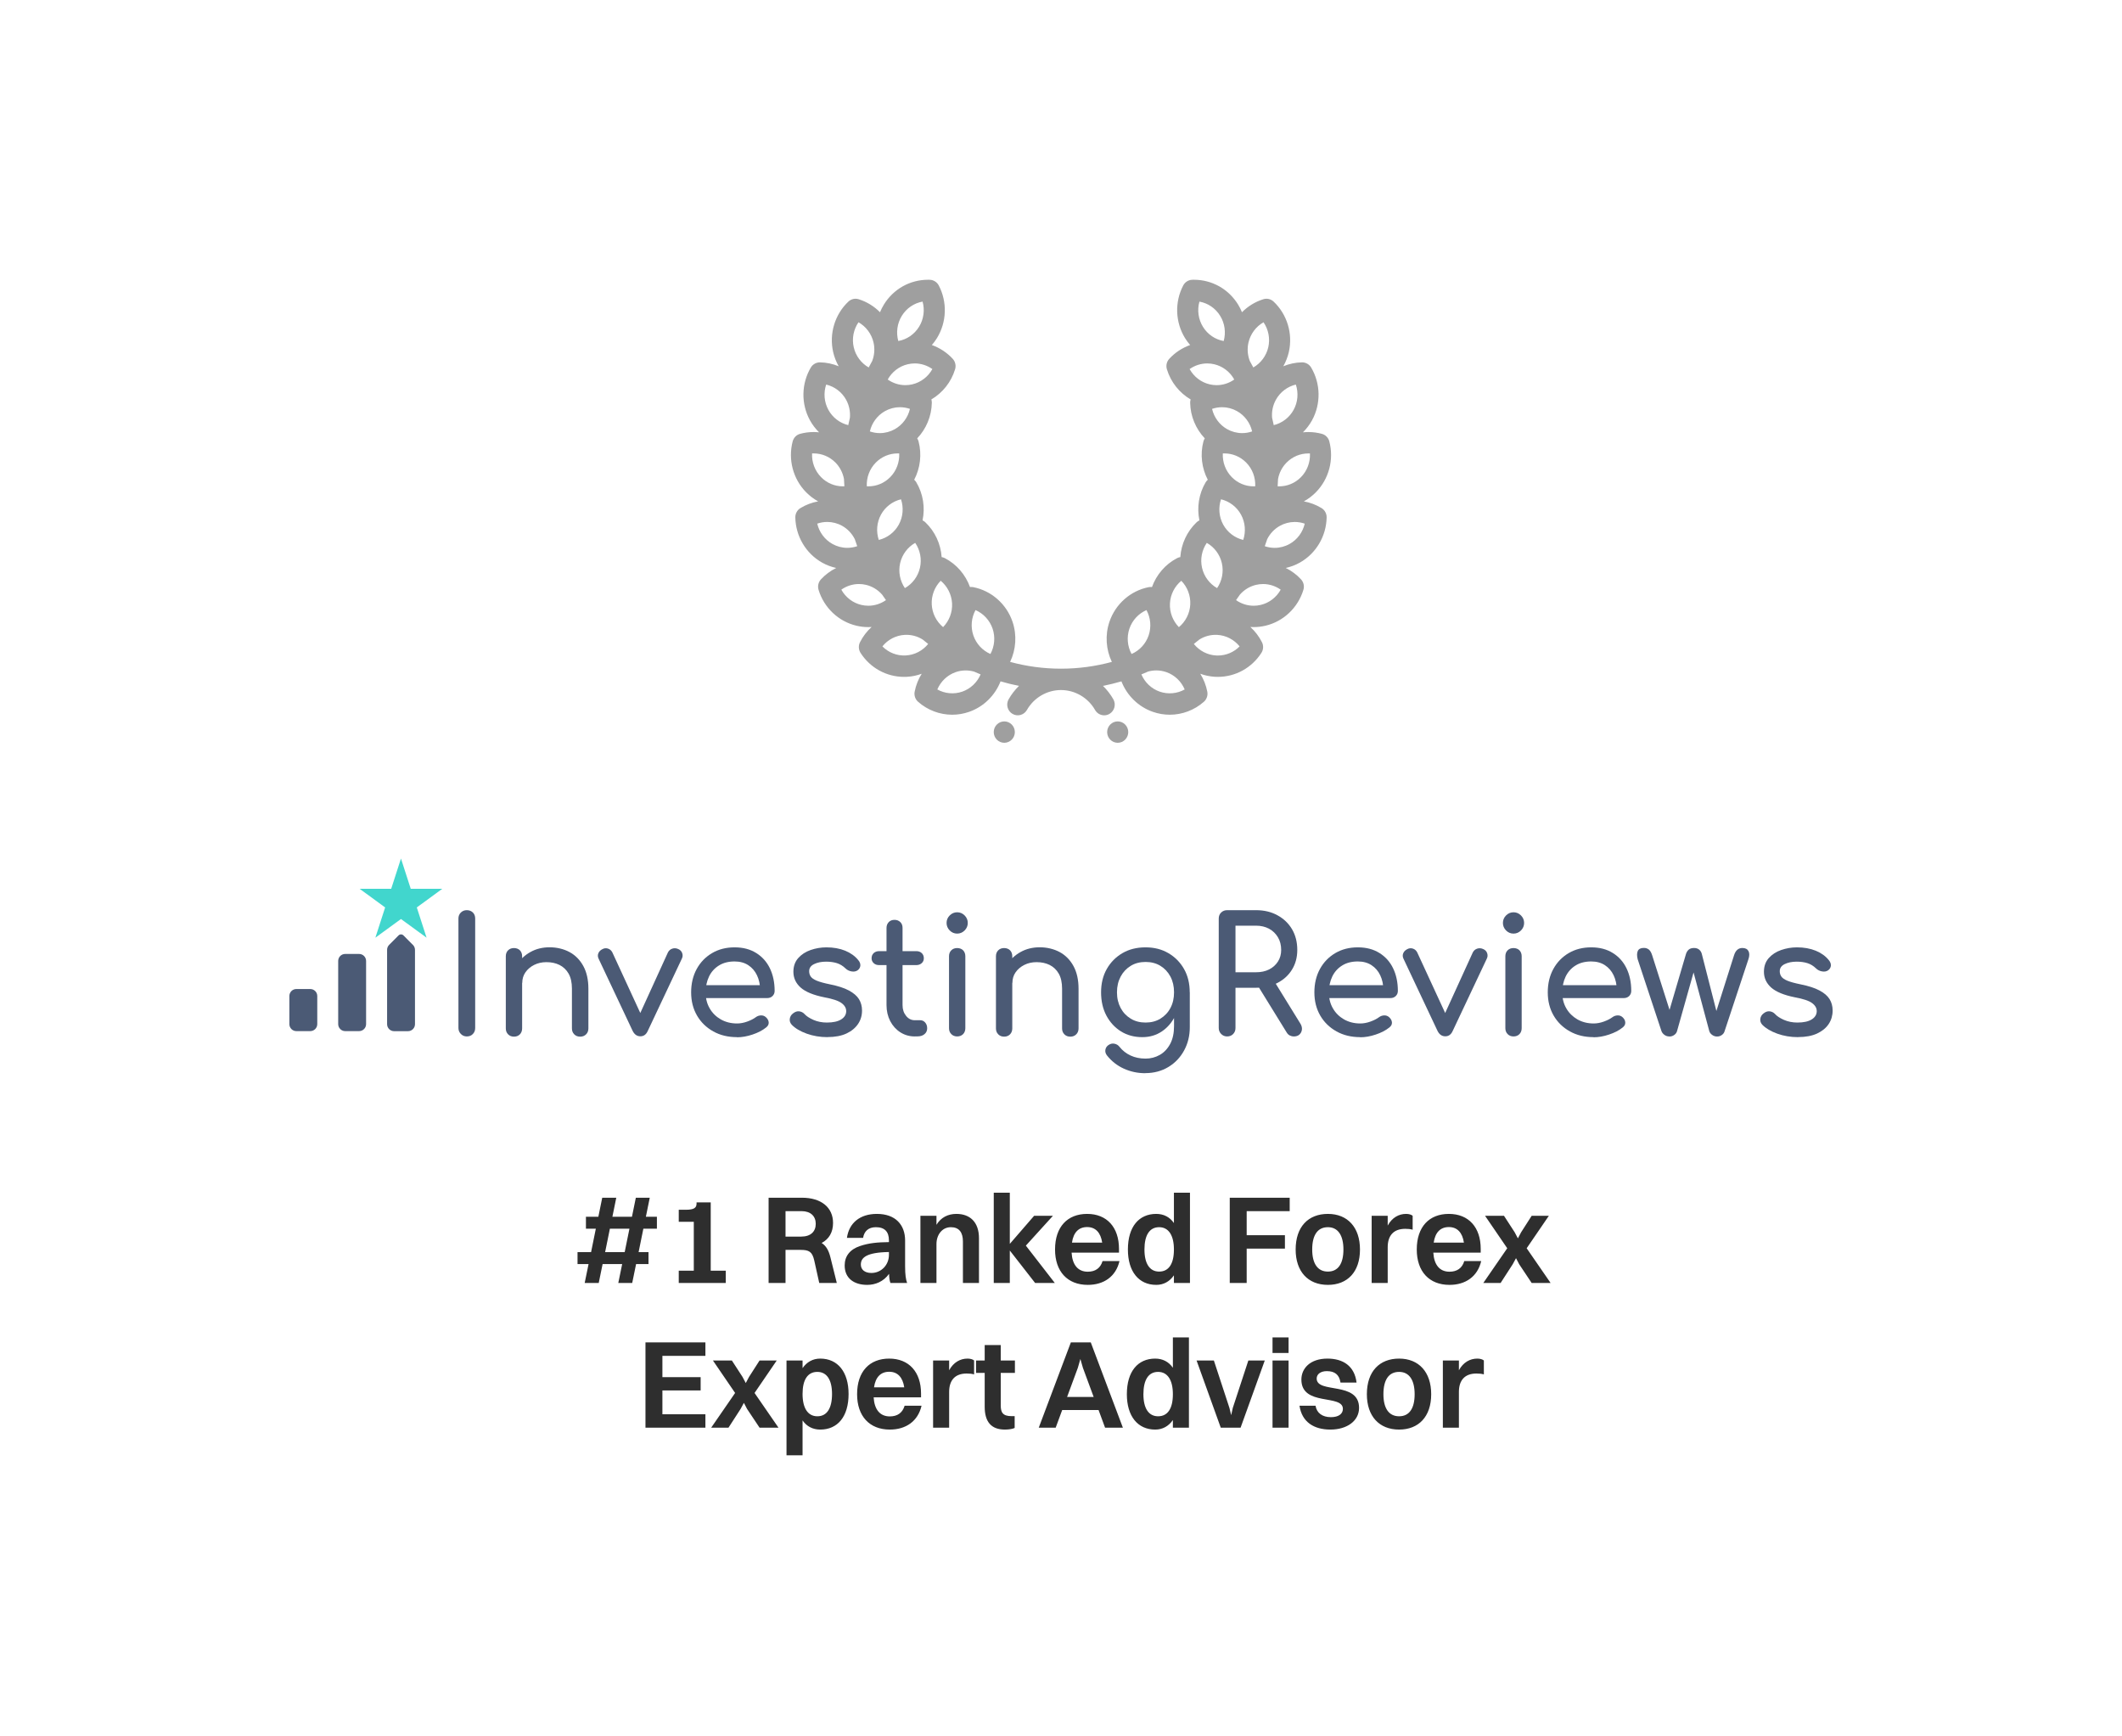
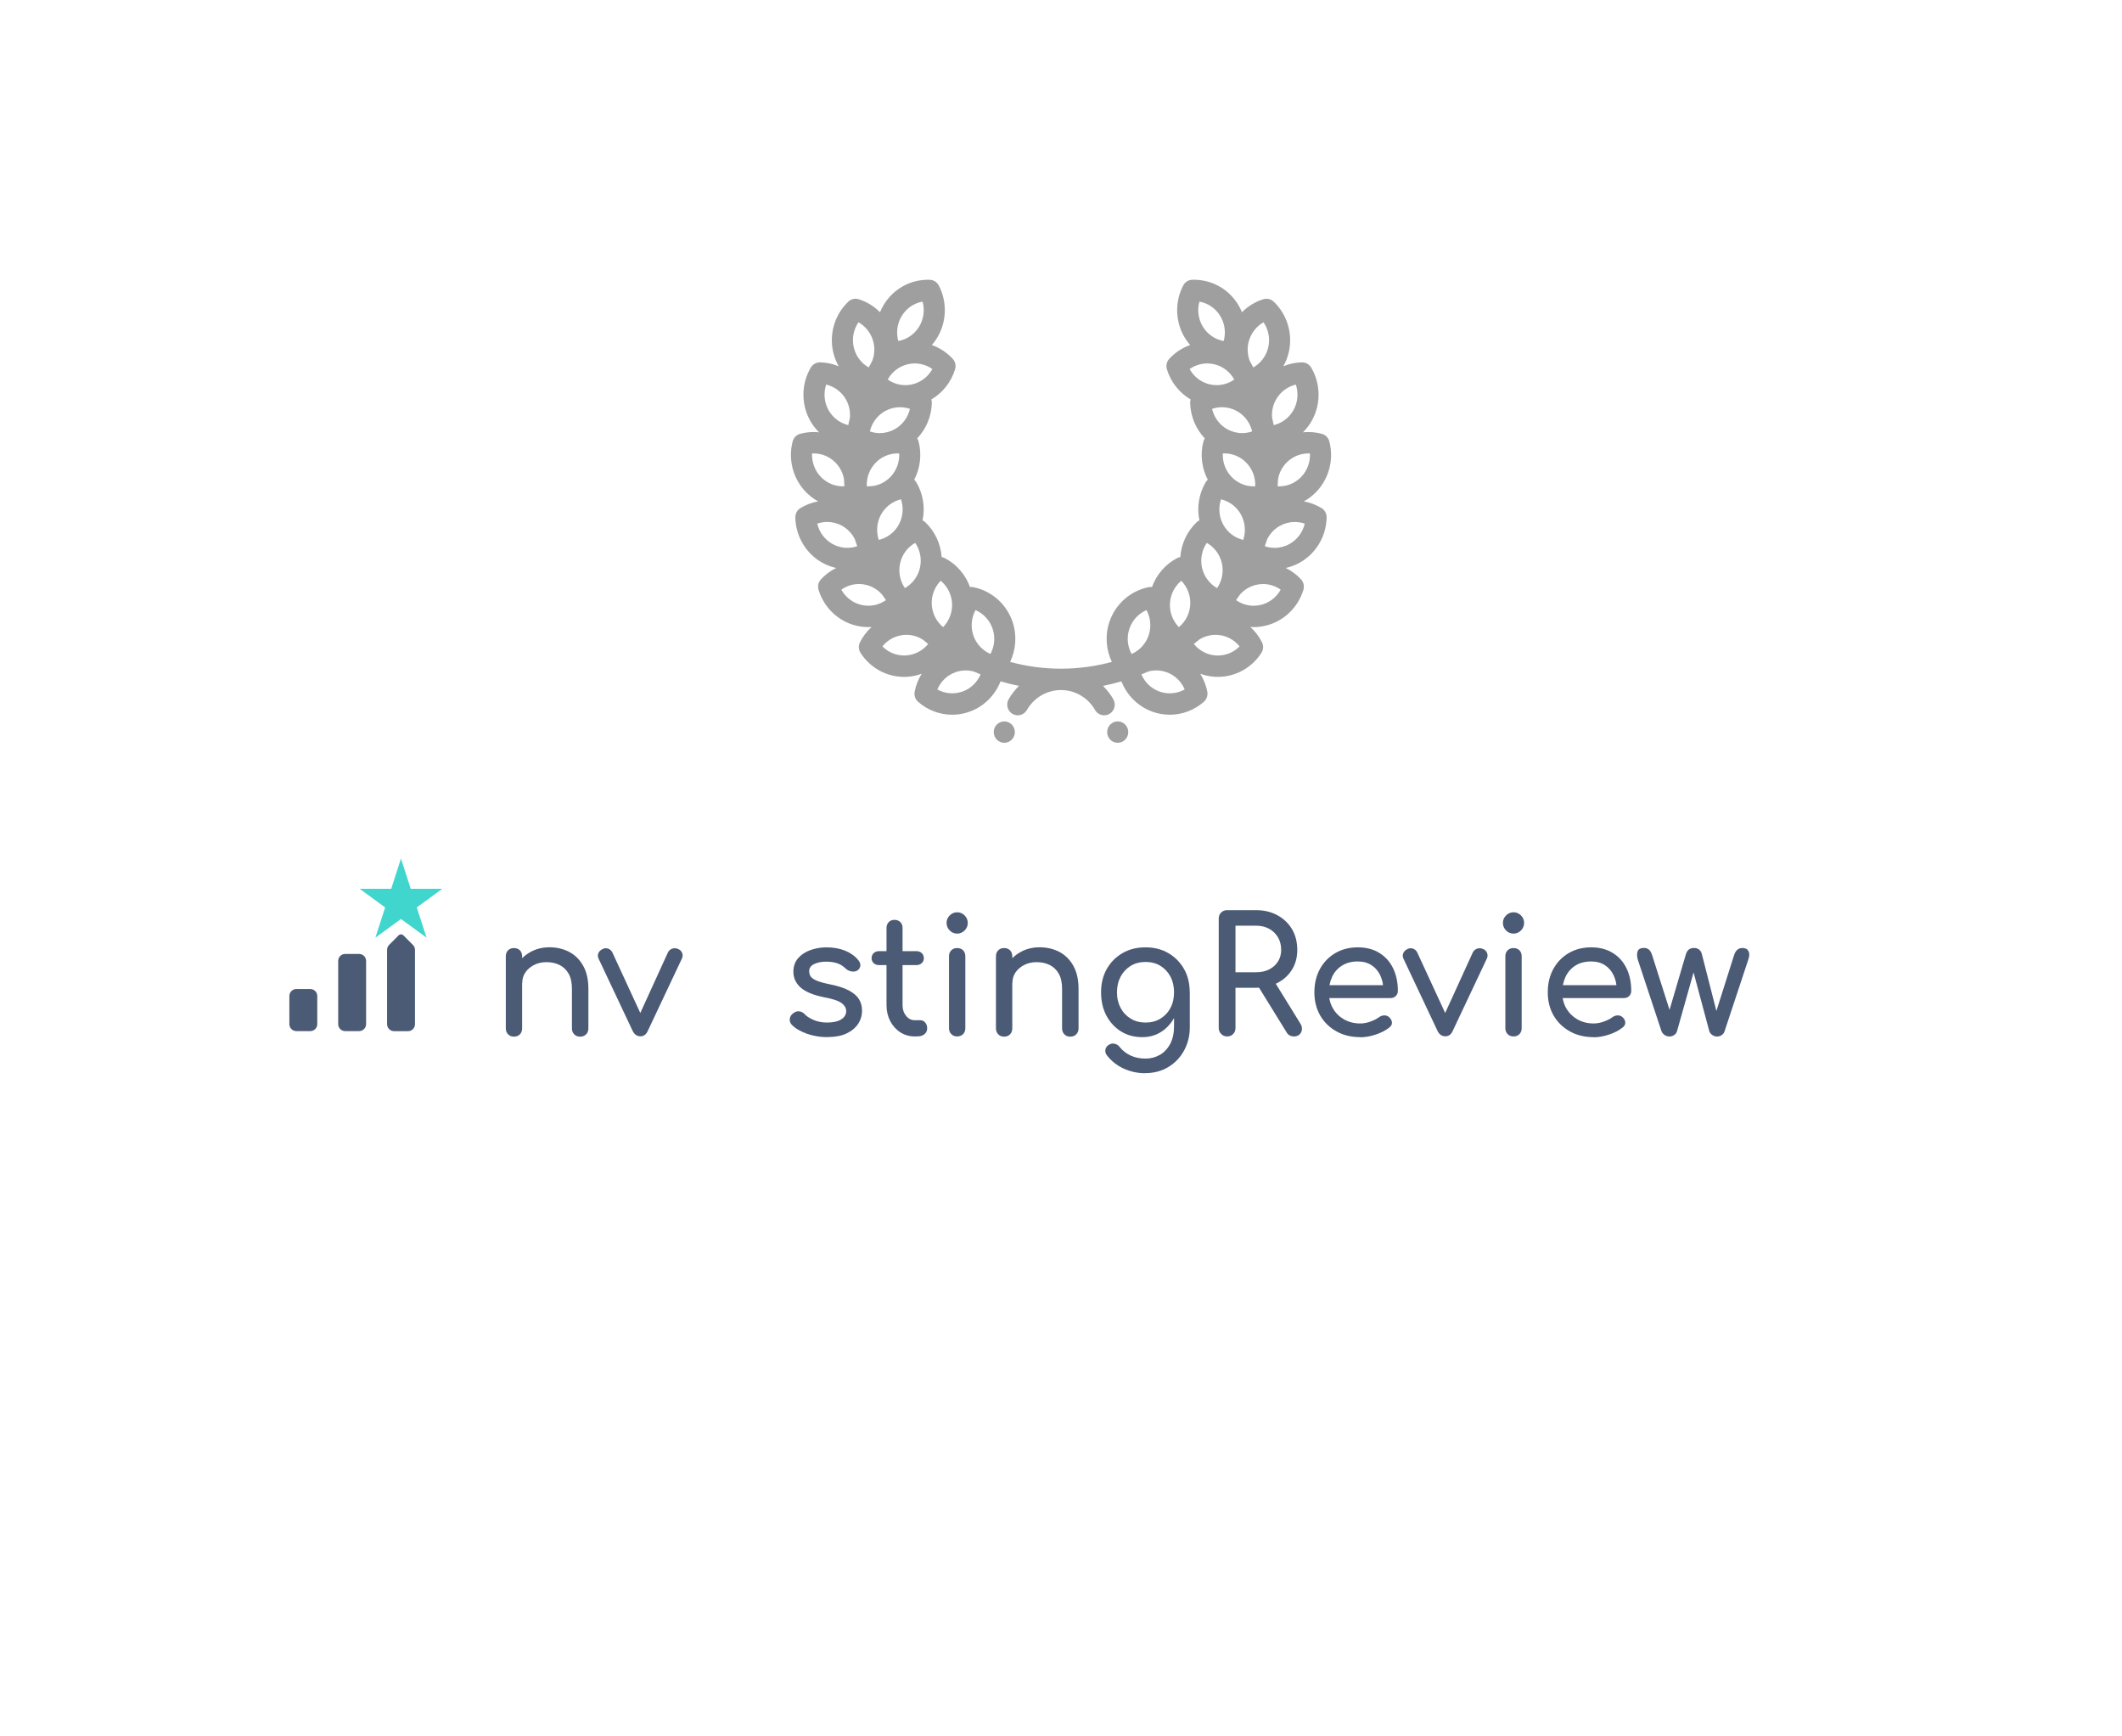
<svg xmlns="http://www.w3.org/2000/svg" width="220" height="180" viewBox="0 0 220 180" fill="none">
  <g clip-path="url(#clip0_782_4823)">
    <path d="M137.013 52.67C136.447 52.326 135.824 52.092 135.179 51.975C135.631 51.727 136.048 51.411 136.422 51.033C137.779 49.659 138.314 47.636 137.818 45.757C137.717 45.373 137.422 45.074 137.044 44.972C136.59 44.849 136.119 44.787 135.648 44.787C135.458 44.787 135.269 44.798 135.082 44.817C135.451 44.451 135.773 44.032 136.03 43.563C136.959 41.863 136.924 39.77 135.937 38.102C135.736 37.761 135.369 37.557 134.979 37.563C134.306 37.575 133.653 37.718 133.047 37.968C133.305 37.512 133.502 37.016 133.621 36.492C134.053 34.598 133.45 32.596 132.046 31.268C131.761 30.997 131.353 30.902 130.979 31.018C130.13 31.282 129.374 31.753 128.763 32.368C128.65 32.093 128.518 31.824 128.359 31.568C127.367 29.96 125.657 29 123.783 29C123.722 29 123.661 29 123.599 29.003C123.208 29.017 122.853 29.242 122.671 29.592C121.771 31.311 121.844 33.402 122.86 35.051C123.019 35.307 123.197 35.546 123.388 35.767C122.572 36.058 121.824 36.543 121.224 37.196C120.957 37.485 120.863 37.899 120.978 38.278C121.382 39.613 122.276 40.724 123.44 41.407C123.407 41.516 123.388 41.63 123.39 41.748C123.416 43.144 123.973 44.461 124.906 45.443C124.845 45.539 124.796 45.644 124.766 45.758C124.411 47.108 124.589 48.53 125.218 49.733C125.133 49.809 125.056 49.895 124.997 49.996C124.288 51.194 124.073 52.61 124.35 53.944C124.247 53.992 124.151 54.056 124.066 54.136C123.059 55.089 122.466 56.391 122.37 57.75C122.258 57.767 122.149 57.801 122.045 57.855C120.817 58.49 119.894 59.575 119.432 60.855C119.321 60.842 119.206 60.843 119.092 60.866C117.207 61.239 115.649 62.613 115.023 64.451C114.555 65.829 114.659 67.33 115.272 68.615C113.589 69.072 111.822 69.318 109.999 69.318C108.175 69.318 106.408 69.072 104.726 68.615C105.338 67.33 105.443 65.829 104.974 64.451C104.349 62.613 102.79 61.239 100.905 60.866C100.791 60.844 100.677 60.842 100.565 60.856C100.103 59.577 99.179 58.492 97.952 57.856C97.848 57.803 97.739 57.769 97.627 57.751C97.531 56.392 96.939 55.091 95.931 54.137C95.845 54.056 95.75 53.994 95.647 53.945C95.925 52.611 95.71 51.195 95 49.997C94.94 49.896 94.864 49.809 94.78 49.733C95.409 48.53 95.587 47.108 95.232 45.758C95.202 45.645 95.153 45.539 95.092 45.443C96.024 44.461 96.583 43.144 96.608 41.748C96.61 41.63 96.591 41.515 96.559 41.407C97.721 40.724 98.616 39.613 99.021 38.278C99.135 37.899 99.041 37.486 98.775 37.196C98.174 36.544 97.426 36.058 96.61 35.767C96.802 35.546 96.981 35.307 97.138 35.051C98.155 33.402 98.228 31.311 97.328 29.592C97.144 29.242 96.789 29.017 96.399 29.003C96.338 29.001 96.276 29 96.215 29C94.341 29 92.631 29.96 91.64 31.568C91.481 31.825 91.349 32.093 91.236 32.368C90.625 31.753 89.869 31.282 89.02 31.018C88.646 30.902 88.24 30.997 87.953 31.268C86.55 32.595 85.946 34.598 86.378 36.492C86.497 37.016 86.695 37.513 86.952 37.968C86.346 37.718 85.693 37.575 85.021 37.563C84.627 37.556 84.264 37.761 84.062 38.1C83.075 39.77 83.039 41.862 83.969 43.562C84.225 44.031 84.548 44.45 84.918 44.816C84.731 44.796 84.543 44.786 84.351 44.786C83.88 44.786 83.411 44.848 82.956 44.971C82.577 45.073 82.282 45.372 82.181 45.755C81.686 47.635 82.221 49.658 83.578 51.032C83.951 51.41 84.37 51.726 84.822 51.974C84.176 52.091 83.554 52.325 82.987 52.669C82.651 52.873 82.449 53.243 82.456 53.64C82.491 55.585 83.555 57.38 85.233 58.322C85.691 58.579 86.184 58.764 86.693 58.878C86.105 59.168 85.565 59.567 85.11 60.06C84.843 60.35 84.749 60.762 84.864 61.142C85.427 63.003 86.938 64.431 88.807 64.867C89.207 64.962 89.617 65.008 90.023 65.008C90.137 65.008 90.251 65.002 90.364 64.996C89.878 65.437 89.467 65.968 89.162 66.573C88.983 66.927 89.005 67.349 89.218 67.681C90.218 69.239 91.907 70.168 93.736 70.168C93.831 70.168 93.927 70.166 94.022 70.161C94.553 70.133 95.069 70.022 95.558 69.844C95.209 70.404 94.957 71.032 94.828 71.701C94.753 72.09 94.889 72.49 95.185 72.751C96.168 73.615 97.424 74.091 98.722 74.091C99.318 74.091 99.909 73.99 100.477 73.791C101.976 73.268 103.159 72.099 103.734 70.632C104.359 70.816 104.997 70.972 105.644 71.102C105.23 71.507 104.867 71.973 104.571 72.49C104.269 73.02 104.449 73.698 104.972 74.004C105.494 74.31 106.164 74.128 106.466 73.599C107.192 72.323 108.546 71.532 109.999 71.532C111.451 71.532 112.806 72.324 113.531 73.599C113.734 73.954 114.101 74.153 114.48 74.153C114.666 74.153 114.854 74.105 115.025 74.004C115.548 73.698 115.728 73.02 115.426 72.49C115.13 71.973 114.767 71.507 114.353 71.102C115 70.973 115.637 70.816 116.264 70.632C116.838 72.099 118.022 73.268 119.52 73.791C120.088 73.99 120.678 74.091 121.275 74.091C122.573 74.091 123.829 73.614 124.811 72.75C125.107 72.489 125.243 72.089 125.168 71.7C125.039 71.032 124.787 70.404 124.438 69.843C124.926 70.021 125.442 70.131 125.973 70.159C126.068 70.165 126.164 70.164 126.259 70.167C128.088 70.167 129.777 69.237 130.777 67.68C130.99 67.348 131.012 66.924 130.833 66.572C130.528 65.967 130.117 65.437 129.632 64.995C129.745 65.002 129.859 65.007 129.973 65.007C130.379 65.007 130.789 64.959 131.189 64.866C133.058 64.43 134.569 63.002 135.132 61.141C135.247 60.762 135.153 60.35 134.886 60.059C134.431 59.566 133.893 59.167 133.303 58.877C133.812 58.764 134.304 58.579 134.763 58.321C136.441 57.378 137.505 55.584 137.54 53.639C137.548 53.242 137.346 52.872 137.01 52.668L137.013 52.67ZM94.884 56.275C95.395 57.019 95.583 57.96 95.377 58.86C95.172 59.76 94.596 60.523 93.815 60.965C93.306 60.22 93.117 59.279 93.322 58.379C93.527 57.479 94.103 56.717 94.884 56.275ZM91.338 53.346C91.78 52.538 92.541 51.967 93.412 51.759C93.7 52.617 93.625 53.575 93.183 54.383C92.741 55.191 91.98 55.763 91.109 55.97C90.822 55.111 90.896 54.154 91.338 53.346ZM90.027 50.416C89.973 50.416 89.919 50.415 89.866 50.411C89.822 49.506 90.155 48.606 90.8 47.953C91.405 47.34 92.21 47.002 93.065 47.002C93.119 47.002 93.172 47.004 93.226 47.007C93.27 47.912 92.937 48.812 92.292 49.465C91.687 50.078 90.882 50.416 90.027 50.416ZM93.496 32.742C93.984 31.951 94.764 31.424 95.649 31.265C95.892 32.139 95.768 33.091 95.284 33.874C94.796 34.665 94.017 35.192 93.132 35.351C92.888 34.477 93.013 33.525 93.496 32.742ZM94.113 37.758C94.351 37.703 94.595 37.674 94.837 37.674C95.492 37.674 96.131 37.882 96.665 38.258C96.227 39.049 95.476 39.633 94.587 39.842C94.348 39.897 94.104 39.926 93.862 39.926C93.207 39.926 92.569 39.717 92.035 39.342C92.472 38.55 93.224 37.966 94.112 37.759L94.113 37.758ZM91.749 42.62C92.224 42.353 92.76 42.212 93.298 42.212C93.654 42.212 94.005 42.272 94.338 42.387C94.134 43.271 93.569 44.042 92.772 44.49C92.297 44.757 91.761 44.898 91.223 44.898C90.868 44.898 90.517 44.838 90.183 44.723C90.388 43.839 90.952 43.068 91.749 42.62ZM89.004 33.408C89.785 33.85 90.361 34.612 90.566 35.513C90.713 36.155 90.657 36.818 90.428 37.416C90.302 37.64 90.18 37.865 90.062 38.093C89.286 37.649 88.713 36.89 88.51 35.993C88.304 35.093 88.493 34.153 89.003 33.408H89.004ZM85.655 39.865C86.526 40.072 87.287 40.644 87.729 41.452C88.04 42.023 88.168 42.667 88.116 43.3C88.055 43.556 87.997 43.814 87.944 44.072C87.079 43.861 86.322 43.292 85.884 42.488C85.442 41.68 85.366 40.724 85.655 39.865ZM84.193 47.007C84.246 47.005 84.3 47.002 84.353 47.002C85.209 47.002 86.014 47.34 86.619 47.953C87.081 48.422 87.382 49.018 87.5 49.652C87.51 49.906 87.523 50.16 87.542 50.411C87.491 50.414 87.442 50.415 87.392 50.415C86.537 50.415 85.731 50.077 85.127 49.464C84.483 48.811 84.15 47.911 84.193 47.006V47.007ZM86.295 56.384C85.498 55.937 84.933 55.165 84.729 54.282C85.062 54.166 85.413 54.107 85.769 54.107C86.307 54.107 86.843 54.247 87.317 54.514C87.885 54.834 88.335 55.318 88.62 55.889C88.701 56.135 88.784 56.379 88.873 56.62C88.543 56.733 88.195 56.792 87.844 56.792C87.305 56.792 86.769 56.651 86.294 56.384H86.295ZM90.026 62.792C89.784 62.792 89.54 62.764 89.302 62.708C88.413 62.501 87.661 61.917 87.225 61.126C87.758 60.75 88.397 60.541 89.052 60.541C89.294 60.541 89.538 60.57 89.776 60.626C90.431 60.779 91.012 61.138 91.448 61.632C91.58 61.827 91.715 62.019 91.853 62.209C91.32 62.585 90.681 62.792 90.027 62.792H90.026ZM93.911 67.947C92.987 67.996 92.116 67.647 91.483 67.007C92.048 66.305 92.889 65.861 93.8 65.813C94.475 65.777 95.121 65.954 95.667 66.301C95.851 66.456 96.038 66.606 96.227 66.754C95.661 67.455 94.821 67.898 93.911 67.946V67.947ZM97.528 60.203C98.221 60.776 98.657 61.629 98.706 62.551C98.753 63.473 98.407 64.367 97.777 65.01C97.084 64.436 96.647 63.585 96.599 62.663C96.551 61.741 96.898 60.847 97.528 60.203ZM99.766 71.697C98.908 71.996 97.954 71.905 97.177 71.471C97.53 70.637 98.218 69.977 99.08 69.675C99.697 69.46 100.362 69.447 100.975 69.618C101.204 69.719 101.433 69.817 101.665 69.911C101.311 70.74 100.625 71.396 99.768 71.697H99.766ZM102.684 67.794C101.861 67.436 101.209 66.739 100.913 65.866C100.616 64.993 100.706 64.037 101.137 63.242C101.959 63.6 102.611 64.298 102.908 65.17C103.204 66.043 103.114 66.999 102.684 67.794ZM135.649 47.004C135.703 47.004 135.756 47.005 135.81 47.008C135.854 47.913 135.521 48.813 134.876 49.466C134.271 50.079 133.466 50.417 132.611 50.417C132.56 50.417 132.511 50.416 132.461 50.414C132.479 50.162 132.493 49.908 132.502 49.655C132.619 49.021 132.92 48.424 133.384 47.956C133.989 47.343 134.793 47.005 135.649 47.005V47.004ZM132.273 41.452C132.715 40.644 133.476 40.073 134.347 39.865C134.634 40.723 134.56 41.68 134.117 42.488C133.677 43.292 132.921 43.861 132.056 44.072C132.004 43.813 131.946 43.556 131.884 43.3C131.832 42.668 131.96 42.023 132.273 41.452ZM129.436 35.513C129.641 34.612 130.217 33.85 130.997 33.408C131.507 34.153 131.696 35.093 131.491 35.993C131.287 36.889 130.714 37.648 129.939 38.093C129.821 37.865 129.698 37.64 129.572 37.416C129.344 36.818 129.288 36.155 129.434 35.513H129.436ZM127.71 49.465C127.065 48.812 126.733 47.912 126.776 47.007C126.829 47.005 126.883 47.002 126.936 47.002C127.792 47.002 128.597 47.34 129.202 47.953C129.846 48.606 130.178 49.506 130.136 50.411C130.082 50.414 130.028 50.416 129.975 50.416C129.119 50.416 128.314 50.078 127.71 49.465ZM128.892 55.97C128.021 55.763 127.26 55.191 126.817 54.383C126.375 53.575 126.3 52.618 126.589 51.759C127.459 51.967 128.22 52.538 128.662 53.346C129.104 54.154 129.18 55.112 128.892 55.97ZM129.817 44.723C129.484 44.838 129.133 44.898 128.777 44.898C128.239 44.898 127.703 44.757 127.228 44.49C126.431 44.042 125.867 43.27 125.662 42.387C125.996 42.272 126.347 42.212 126.702 42.212C127.24 42.212 127.776 42.353 128.251 42.62C129.048 43.068 129.613 43.839 129.817 44.723ZM124.351 31.267C125.237 31.425 126.017 31.953 126.503 32.743C126.987 33.526 127.11 34.48 126.867 35.352C125.982 35.193 125.202 34.666 124.715 33.876C124.232 33.092 124.108 32.139 124.351 31.267ZM123.335 38.259C123.868 37.883 124.507 37.675 125.162 37.675C125.404 37.675 125.648 37.703 125.886 37.759C126.774 37.967 127.527 38.551 127.963 39.343C127.43 39.718 126.791 39.927 126.136 39.927C125.894 39.927 125.65 39.898 125.412 39.843C124.524 39.634 123.771 39.05 123.335 38.259ZM125.115 56.276C125.896 56.718 126.473 57.48 126.677 58.38C126.883 59.28 126.694 60.221 126.184 60.966C125.403 60.524 124.827 59.761 124.622 58.861C124.416 57.961 124.606 57.02 125.115 56.276ZM117.316 67.795C116.885 67.001 116.795 66.044 117.092 65.172C117.388 64.299 118.04 63.602 118.862 63.244C119.293 64.038 119.383 64.995 119.087 65.867C118.79 66.74 118.138 67.438 117.316 67.795ZM120.234 71.698C119.375 71.399 118.689 70.741 118.335 69.912C118.571 69.817 118.804 69.716 119.036 69.613C119.309 69.538 119.591 69.498 119.877 69.498C120.231 69.498 120.582 69.558 120.921 69.675C121.783 69.975 122.471 70.637 122.824 71.471C122.046 71.906 121.094 71.996 120.234 71.697V71.698ZM123.401 62.665C123.354 63.587 122.917 64.439 122.223 65.013C121.593 64.368 121.247 63.475 121.295 62.553C121.342 61.631 121.779 60.779 122.473 60.206C123.103 60.85 123.449 61.743 123.401 62.665ZM126.262 67.954C126.205 67.954 126.147 67.953 126.09 67.95C125.18 67.902 124.339 67.459 123.773 66.756C123.962 66.607 124.149 66.457 124.333 66.302C124.88 65.956 125.525 65.777 126.2 65.814C127.11 65.862 127.952 66.306 128.518 67.008C127.924 67.609 127.118 67.954 126.262 67.954ZM130.699 62.709C130.46 62.765 130.217 62.794 129.975 62.794C129.321 62.794 128.681 62.586 128.148 62.211C128.286 62.02 128.422 61.828 128.554 61.633C128.989 61.139 129.57 60.78 130.225 60.627C130.464 60.572 130.708 60.543 130.949 60.543C131.604 60.543 132.243 60.751 132.777 61.127C132.339 61.918 131.588 62.502 130.7 62.709H130.699ZM133.704 56.385C133.23 56.653 132.694 56.793 132.156 56.793C131.805 56.793 131.457 56.734 131.127 56.621C131.215 56.38 131.299 56.136 131.379 55.891C131.665 55.32 132.114 54.836 132.682 54.517C133.157 54.25 133.692 54.109 134.231 54.109C134.586 54.109 134.937 54.169 135.271 54.284C135.066 55.167 134.502 55.939 133.704 56.386V56.385Z" fill="#9F9F9F" />
    <path d="M104.121 74.783C103.518 74.783 103.027 75.281 103.027 75.892C103.027 76.502 103.518 77 104.121 77C104.724 77 105.215 76.502 105.215 75.892C105.215 75.281 104.724 74.783 104.121 74.783Z" fill="#9F9F9F" />
    <path d="M115.879 74.783C115.276 74.783 114.785 75.281 114.785 75.892C114.785 76.502 115.276 77 115.879 77C116.482 77 116.973 76.502 116.973 75.892C116.973 75.281 116.482 74.783 115.879 74.783Z" fill="#9F9F9F" />
  </g>
-   <path d="M60.617 133L61.02 131.037H59.876V129.802H61.28L61.774 127.371H60.747V126.136H62.034L62.437 124.16H63.893L63.49 126.136H65.518L65.921 124.16H67.364L66.961 126.136H68.105V127.371H66.701L66.207 129.802H67.234V131.037H65.947L65.544 133H64.101L64.504 131.037H62.476L62.073 133H60.617ZM62.736 129.802H64.764L65.258 127.371H63.23L62.736 129.802ZM70.37 133V131.726H71.93V126.656H70.37V125.408H71.098C71.969 125.408 72.216 125.2 72.216 124.758V124.641H73.685V131.726H75.245V133H70.37ZM79.685 133V124.16H83.143C85.132 124.16 86.367 125.161 86.367 126.773C86.367 127.761 85.938 128.45 85.184 128.853C85.639 129.139 85.912 129.607 86.094 130.335L86.757 133H84.937L84.417 130.66C84.209 129.75 83.871 129.568 83 129.568H81.44V133H79.685ZM83.104 125.551H81.44V128.19H83.065C84.053 128.19 84.573 127.67 84.573 126.864C84.573 126.071 84.04 125.551 83.104 125.551ZM89.483 128.32H87.806C88.027 126.773 89.158 125.837 90.913 125.837C92.85 125.837 93.838 126.981 93.838 128.593V131.297C93.838 132.155 93.916 132.636 94.046 133H92.317C92.226 132.766 92.187 132.428 92.174 132.051C91.602 132.857 90.744 133.195 89.912 133.195C88.547 133.195 87.572 132.519 87.572 131.18C87.572 130.231 88.105 129.516 89.171 129.165C90.094 128.853 90.991 128.775 92.161 128.762V128.593C92.161 127.696 91.732 127.215 90.809 127.215C90.016 127.215 89.587 127.657 89.483 128.32ZM89.249 131.089C89.249 131.622 89.665 131.96 90.341 131.96C91.368 131.96 92.161 131.128 92.161 130.088V129.789C89.795 129.828 89.249 130.387 89.249 131.089ZM95.425 133V126.032H97.089V126.968C97.544 126.214 98.272 125.837 99.156 125.837C100.547 125.837 101.496 126.669 101.496 128.359V133H99.832V128.697C99.832 127.748 99.429 127.215 98.584 127.215C97.661 127.215 97.089 128.021 97.089 128.957V133H95.425ZM103.029 133V123.64H104.693V128.944L107.215 126.032H109.165L106.357 129.126L109.36 133H107.319L104.693 129.633V133H103.029ZM116.064 130.725C115.687 132.337 114.439 133.195 112.775 133.195C110.669 133.195 109.382 131.804 109.382 129.529C109.382 127.163 110.682 125.837 112.71 125.837C114.751 125.837 116.012 127.215 116.012 129.464V129.854H111.098C111.176 131.128 111.761 131.83 112.775 131.83C113.555 131.83 114.088 131.466 114.309 130.725H116.064ZM112.71 127.202C111.826 127.202 111.293 127.761 111.137 128.814H114.27C114.114 127.774 113.581 127.202 112.71 127.202ZM119.874 133.195C118.054 133.195 116.936 131.804 116.936 129.529C116.936 127.163 118.08 125.837 119.874 125.837C120.641 125.837 121.278 126.162 121.707 126.786V123.64H123.371V133H121.707V132.207C121.265 132.844 120.641 133.195 119.874 133.195ZM120.173 131.817C121.174 131.817 121.707 131.011 121.707 129.529C121.707 128.047 121.148 127.215 120.173 127.215C119.185 127.215 118.652 128.034 118.652 129.529C118.652 130.998 119.198 131.817 120.173 131.817ZM127.496 133V124.16H133.71V125.551H129.251V128.047H133.216V129.438H129.251V133H127.496ZM137.669 133.195C135.602 133.195 134.328 131.804 134.328 129.529C134.328 127.163 135.641 125.837 137.669 125.837C139.723 125.837 140.997 127.241 140.997 129.529C140.997 131.869 139.684 133.195 137.669 133.195ZM137.669 131.817C138.722 131.817 139.281 131.011 139.281 129.529C139.281 128.047 138.709 127.215 137.669 127.215C136.603 127.215 136.044 128.034 136.044 129.529C136.044 130.998 136.616 131.817 137.669 131.817ZM142.207 133V126.032H143.871V127.046C144.326 126.214 145.028 125.837 145.782 125.837C146.068 125.837 146.328 125.915 146.458 126.032V127.475C146.237 127.41 145.99 127.384 145.691 127.384C144.43 127.384 143.871 128.138 143.871 129.295V133H142.207ZM153.566 130.725C153.189 132.337 151.941 133.195 150.277 133.195C148.171 133.195 146.884 131.804 146.884 129.529C146.884 127.163 148.184 125.837 150.212 125.837C152.253 125.837 153.514 127.215 153.514 129.464V129.854H148.6C148.678 131.128 149.263 131.83 150.277 131.83C151.057 131.83 151.59 131.466 151.811 130.725H153.566ZM150.212 127.202C149.328 127.202 148.795 127.761 148.639 128.814H151.772C151.616 127.774 151.083 127.202 150.212 127.202ZM158.799 133L157.499 131.05L157.174 130.426L156.836 131.05L155.575 133H153.781L156.264 129.399L153.963 126.032H155.926L157.031 127.735L157.369 128.372L157.707 127.735L158.799 126.032H160.58L158.279 129.399L160.762 133H158.799ZM66.92 148V139.16H73.134V140.551H68.675V142.761H72.64V144.139H68.675V146.609H73.134V148H66.92ZM78.749 148L77.449 146.05L77.124 145.426L76.786 146.05L75.525 148H73.731L76.214 144.399L73.913 141.032H75.876L76.981 142.735L77.319 143.372L77.657 142.735L78.749 141.032H80.53L78.229 144.399L80.712 148H78.749ZM83.206 150.86H81.542V141.032H83.206V141.825C83.648 141.188 84.272 140.837 85.039 140.837C86.859 140.837 87.977 142.228 87.977 144.503C87.977 146.869 86.833 148.195 85.039 148.195C84.272 148.195 83.635 147.87 83.206 147.246V150.86ZM84.74 142.215C83.739 142.215 83.206 143.021 83.206 144.503C83.206 145.985 83.765 146.817 84.74 146.817C85.728 146.817 86.261 145.998 86.261 144.503C86.261 143.034 85.715 142.215 84.74 142.215ZM95.542 145.725C95.165 147.337 93.917 148.195 92.253 148.195C90.147 148.195 88.86 146.804 88.86 144.529C88.86 142.163 90.16 140.837 92.188 140.837C94.229 140.837 95.49 142.215 95.49 144.464V144.854H90.576C90.654 146.128 91.239 146.83 92.253 146.83C93.033 146.83 93.566 146.466 93.787 145.725H95.542ZM92.188 142.202C91.304 142.202 90.771 142.761 90.615 143.814H93.748C93.592 142.774 93.059 142.202 92.188 142.202ZM96.739 148V141.032H98.403V142.046C98.858 141.214 99.56 140.837 100.314 140.837C100.6 140.837 100.86 140.915 100.99 141.032V142.475C100.769 142.41 100.522 142.384 100.223 142.384C98.962 142.384 98.403 143.138 98.403 144.295V148H96.739ZM102.089 145.829V142.319H101.192V141.032H102.089V139.433H103.753V141.032H105.222V142.319H103.753V145.686C103.753 146.414 103.961 146.804 104.884 146.804H105.196V148.026C105.014 148.117 104.637 148.195 104.182 148.195C102.765 148.195 102.089 147.389 102.089 145.829ZM114.57 148L113.894 146.167H110.124L109.448 148H107.693L111.021 139.16H113.088L116.416 148H114.57ZM111.749 141.786L110.631 144.815H113.387L112.269 141.786L112.009 140.876L111.749 141.786ZM119.766 148.195C117.946 148.195 116.828 146.804 116.828 144.529C116.828 142.163 117.972 140.837 119.766 140.837C120.533 140.837 121.17 141.162 121.599 141.786V138.64H123.263V148H121.599V147.207C121.157 147.844 120.533 148.195 119.766 148.195ZM120.065 146.817C121.066 146.817 121.599 146.011 121.599 144.529C121.599 143.047 121.04 142.215 120.065 142.215C119.077 142.215 118.544 143.034 118.544 144.529C118.544 145.998 119.09 146.817 120.065 146.817ZM126.564 148L124.055 141.032H125.849L127.461 145.946L127.643 146.7L127.812 145.946L129.424 141.032H131.127L128.618 148H126.564ZM131.93 140.252V138.64H133.594V140.252H131.93ZM131.93 148V141.032H133.594V148H131.93ZM136.508 142.904C136.508 144.503 140.902 143.151 140.902 145.946C140.902 147.285 139.667 148.195 137.925 148.195C136.209 148.195 134.974 147.402 134.727 145.725H136.391C136.508 146.479 137.106 146.908 137.977 146.908C138.796 146.908 139.225 146.557 139.225 146.05C139.225 144.49 134.922 145.829 134.922 143.008C134.922 141.877 135.806 140.837 137.626 140.837C139.225 140.837 140.434 141.591 140.642 143.32H138.978C138.848 142.475 138.354 142.137 137.561 142.137C136.898 142.137 136.508 142.462 136.508 142.904ZM145.052 148.195C142.985 148.195 141.711 146.804 141.711 144.529C141.711 142.163 143.024 140.837 145.052 140.837C147.106 140.837 148.38 142.241 148.38 144.529C148.38 146.869 147.067 148.195 145.052 148.195ZM145.052 146.817C146.105 146.817 146.664 146.011 146.664 144.529C146.664 143.047 146.092 142.215 145.052 142.215C143.986 142.215 143.427 143.034 143.427 144.529C143.427 145.998 143.999 146.817 145.052 146.817ZM149.589 148V141.032H151.253V142.046C151.708 141.214 152.41 140.837 153.164 140.837C153.45 140.837 153.71 140.915 153.84 141.032V142.475C153.619 142.41 153.372 142.384 153.073 142.384C151.812 142.384 151.253 143.138 151.253 144.295V148H149.589Z" fill="#2E2E2E" />
  <g clip-path="url(#clip1_782_4823)">
-     <path d="M48.397 107.441C48.151 107.441 47.949 107.354 47.783 107.187C47.616 107.019 47.529 106.816 47.529 106.569V95.217C47.529 94.963 47.616 94.752 47.783 94.592C47.949 94.432 48.151 94.352 48.397 94.352C48.643 94.352 48.86 94.432 49.026 94.592C49.185 94.752 49.265 94.963 49.265 95.217V106.569C49.265 106.816 49.185 107.019 49.026 107.187C48.867 107.354 48.658 107.441 48.397 107.441Z" fill="#4B5A75" />
    <path d="M53.286 107.463C53.04 107.463 52.837 107.383 52.678 107.223C52.519 107.063 52.44 106.859 52.44 106.612V99.13C52.44 98.875 52.519 98.664 52.678 98.511C52.837 98.352 53.04 98.279 53.286 98.279C53.532 98.279 53.749 98.359 53.901 98.511C54.052 98.671 54.132 98.875 54.132 99.13V106.612C54.132 106.859 54.052 107.063 53.901 107.223C53.742 107.383 53.539 107.463 53.286 107.463ZM60.142 107.463C59.896 107.463 59.693 107.383 59.534 107.223C59.375 107.063 59.295 106.859 59.295 106.612V102.489C59.295 101.849 59.18 101.333 58.948 100.926C58.717 100.526 58.399 100.228 58.008 100.031C57.61 99.835 57.162 99.74 56.649 99.74C56.178 99.74 55.759 99.835 55.383 100.024C55.007 100.213 54.703 100.468 54.479 100.788C54.255 101.108 54.146 101.471 54.146 101.886H53.098C53.098 101.18 53.264 100.555 53.604 100.002C53.944 99.45 54.407 99.013 55 98.686C55.586 98.359 56.251 98.199 56.981 98.199C57.712 98.199 58.435 98.366 59.042 98.693C59.65 99.02 60.127 99.508 60.474 100.14C60.821 100.773 61.002 101.558 61.002 102.489V106.612C61.002 106.859 60.922 107.063 60.763 107.223C60.604 107.383 60.402 107.463 60.156 107.463H60.142Z" fill="#4B5A75" />
    <path d="M66.397 107.427C66.05 107.427 65.782 107.245 65.594 106.874L62.058 99.377C61.971 99.188 61.957 98.999 62.036 98.817C62.108 98.635 62.253 98.49 62.463 98.388C62.651 98.286 62.846 98.272 63.041 98.337C63.237 98.402 63.381 98.533 63.483 98.722L66.787 105.885H65.985L69.253 98.722C69.355 98.533 69.506 98.402 69.709 98.337C69.911 98.272 70.121 98.286 70.331 98.388C70.533 98.475 70.663 98.621 70.729 98.81C70.794 98.999 70.786 99.188 70.692 99.377L67.156 106.874C66.99 107.245 66.737 107.427 66.39 107.427H66.397Z" fill="#4B5A75" />
-     <path d="M76.405 107.514C75.48 107.514 74.663 107.318 73.947 106.918C73.231 106.518 72.667 105.972 72.262 105.274C71.857 104.576 71.654 103.776 71.654 102.867C71.654 101.958 71.85 101.144 72.233 100.446C72.616 99.748 73.144 99.202 73.824 98.802C74.504 98.402 75.277 98.206 76.159 98.206C77.042 98.206 77.772 98.402 78.394 98.788C79.016 99.173 79.493 99.704 79.819 100.38C80.144 101.057 80.311 101.835 80.311 102.722C80.311 102.933 80.238 103.107 80.094 103.253C79.949 103.391 79.768 103.464 79.544 103.464H72.826V102.126H79.501L78.814 102.598C78.799 102.038 78.691 101.537 78.481 101.1C78.271 100.657 77.968 100.308 77.577 100.053C77.186 99.799 76.716 99.668 76.159 99.668C75.523 99.668 74.981 99.806 74.532 100.089C74.084 100.366 73.737 100.751 73.505 101.238C73.274 101.726 73.158 102.278 73.158 102.889C73.158 103.5 73.296 104.053 73.578 104.533C73.853 105.012 74.236 105.391 74.728 105.674C75.219 105.951 75.776 106.096 76.413 106.096C76.76 106.096 77.107 106.03 77.469 105.9C77.83 105.769 78.119 105.623 78.344 105.456C78.51 105.332 78.691 105.267 78.886 105.26C79.081 105.252 79.248 105.311 79.392 105.434C79.58 105.601 79.681 105.783 79.696 105.987C79.71 106.19 79.616 106.365 79.428 106.51C79.052 106.816 78.582 107.056 78.018 107.245C77.454 107.434 76.919 107.528 76.405 107.528V107.514Z" fill="#4B5A75" />
    <path d="M85.792 107.514C85.011 107.514 84.295 107.39 83.63 107.15C82.965 106.91 82.451 106.605 82.09 106.234C81.923 106.052 81.851 105.849 81.88 105.623C81.909 105.398 82.017 105.209 82.205 105.063C82.429 104.882 82.646 104.809 82.863 104.838C83.08 104.867 83.268 104.962 83.42 105.129C83.608 105.34 83.912 105.536 84.331 105.725C84.751 105.907 85.213 106.001 85.727 106.001C86.371 106.001 86.862 105.892 87.202 105.681C87.542 105.471 87.716 105.194 87.73 104.86C87.745 104.525 87.585 104.234 87.253 103.987C86.927 103.74 86.327 103.544 85.459 103.384C84.338 103.158 83.521 102.824 83.015 102.38C82.509 101.929 82.256 101.384 82.256 100.737C82.256 100.169 82.422 99.697 82.755 99.319C83.087 98.948 83.514 98.664 84.042 98.482C84.563 98.301 85.112 98.206 85.676 98.206C86.407 98.206 87.058 98.322 87.629 98.555C88.193 98.788 88.649 99.115 88.981 99.529C89.14 99.711 89.205 99.893 89.198 100.089C89.184 100.286 89.09 100.453 88.916 100.584C88.735 100.708 88.526 100.744 88.28 100.7C88.034 100.657 87.831 100.555 87.665 100.395C87.39 100.126 87.087 99.944 86.761 99.842C86.436 99.74 86.067 99.689 85.64 99.689C85.148 99.689 84.736 99.777 84.396 99.944C84.056 100.111 83.89 100.359 83.89 100.678C83.89 100.882 83.941 101.064 84.049 101.224C84.158 101.384 84.36 101.529 84.671 101.66C84.982 101.791 85.438 101.915 86.038 102.038C86.87 102.206 87.528 102.416 88.012 102.678C88.497 102.94 88.844 103.238 89.053 103.573C89.263 103.914 89.372 104.307 89.372 104.758C89.372 105.274 89.234 105.74 88.96 106.147C88.685 106.554 88.287 106.889 87.759 107.136C87.231 107.383 86.573 107.507 85.785 107.507L85.792 107.514Z" fill="#4B5A75" />
    <path d="M91.144 100.046C90.912 100.046 90.724 99.98 90.579 99.842C90.435 99.711 90.362 99.537 90.362 99.341C90.362 99.115 90.435 98.941 90.579 98.802C90.724 98.671 90.912 98.599 91.144 98.599H94.998C95.229 98.599 95.417 98.664 95.562 98.802C95.707 98.941 95.779 99.115 95.779 99.341C95.779 99.544 95.707 99.711 95.562 99.842C95.417 99.973 95.229 100.046 94.998 100.046H91.144ZM94.846 107.441C94.289 107.441 93.79 107.296 93.342 107.012C92.901 106.729 92.546 106.336 92.293 105.849C92.04 105.354 91.91 104.802 91.91 104.191V96.192C91.91 95.945 91.99 95.748 92.141 95.588C92.293 95.428 92.496 95.356 92.742 95.356C92.988 95.356 93.183 95.436 93.342 95.588C93.501 95.741 93.573 95.945 93.573 96.192V104.191C93.573 104.642 93.696 105.012 93.942 105.311C94.188 105.616 94.484 105.761 94.846 105.761H95.41C95.613 105.761 95.779 105.841 95.916 105.994C96.054 106.154 96.126 106.35 96.126 106.598C96.126 106.845 96.032 107.049 95.851 107.201C95.671 107.354 95.432 107.434 95.143 107.434H94.839L94.846 107.441Z" fill="#4B5A75" />
    <path d="M99.236 96.781C98.932 96.781 98.679 96.672 98.462 96.454C98.245 96.235 98.136 95.974 98.136 95.675C98.136 95.377 98.245 95.115 98.462 94.897C98.679 94.679 98.939 94.57 99.236 94.57C99.532 94.57 99.793 94.679 100.009 94.897C100.226 95.115 100.335 95.377 100.335 95.675C100.335 95.974 100.226 96.235 100.009 96.454C99.793 96.672 99.532 96.781 99.236 96.781ZM99.236 107.441C98.99 107.441 98.787 107.361 98.628 107.201C98.469 107.041 98.39 106.838 98.39 106.59V99.13C98.39 98.875 98.469 98.664 98.628 98.511C98.787 98.352 98.99 98.279 99.236 98.279C99.482 98.279 99.698 98.359 99.85 98.511C100.002 98.671 100.082 98.875 100.082 99.13V106.59C100.082 106.838 100.002 107.041 99.85 107.201C99.691 107.361 99.489 107.441 99.236 107.441Z" fill="#4B5A75" />
    <path d="M104.103 107.463C103.857 107.463 103.654 107.383 103.495 107.223C103.336 107.063 103.256 106.859 103.256 106.612V99.13C103.256 98.875 103.336 98.664 103.495 98.511C103.654 98.352 103.857 98.279 104.103 98.279C104.348 98.279 104.565 98.359 104.717 98.511C104.869 98.671 104.949 98.875 104.949 99.13V106.612C104.949 106.859 104.869 107.063 104.717 107.223C104.558 107.383 104.356 107.463 104.103 107.463ZM110.958 107.463C110.712 107.463 110.51 107.383 110.351 107.223C110.192 107.063 110.112 106.859 110.112 106.612V102.489C110.112 101.849 109.996 101.333 109.765 100.926C109.534 100.526 109.215 100.228 108.825 100.031C108.427 99.835 107.979 99.74 107.465 99.74C106.995 99.74 106.576 99.835 106.2 100.024C105.824 100.213 105.52 100.468 105.296 100.788C105.072 101.108 104.963 101.471 104.963 101.886H103.915C103.915 101.18 104.081 100.555 104.421 100.002C104.761 99.45 105.223 99.013 105.816 98.686C106.402 98.359 107.068 98.199 107.798 98.199C108.528 98.199 109.251 98.366 109.859 98.693C110.466 99.02 110.944 99.508 111.291 100.14C111.638 100.773 111.819 101.558 111.819 102.489V106.612C111.819 106.859 111.739 107.063 111.58 107.223C111.421 107.383 111.219 107.463 110.973 107.463H110.958Z" fill="#4B5A75" />
    <path d="M118.428 107.514C117.597 107.514 116.859 107.318 116.216 106.918C115.579 106.518 115.073 105.972 114.704 105.274C114.335 104.576 114.155 103.776 114.155 102.867C114.155 101.958 114.35 101.144 114.748 100.446C115.145 99.748 115.688 99.202 116.375 98.802C117.062 98.402 117.857 98.206 118.761 98.206C119.665 98.206 120.439 98.402 121.126 98.802C121.813 99.202 122.355 99.748 122.753 100.446C123.151 101.144 123.346 101.951 123.346 102.867H122.362C122.362 103.776 122.196 104.576 121.856 105.274C121.516 105.972 121.054 106.518 120.461 106.918C119.868 107.318 119.195 107.514 118.428 107.514ZM118.732 111.252C117.944 111.252 117.206 111.092 116.512 110.779C115.825 110.466 115.239 110.008 114.762 109.405C114.617 109.216 114.567 109.019 114.603 108.816C114.639 108.612 114.748 108.452 114.928 108.328C115.131 108.197 115.333 108.147 115.55 108.197C115.767 108.241 115.941 108.35 116.078 108.532C116.382 108.91 116.758 109.208 117.214 109.419C117.669 109.63 118.19 109.739 118.768 109.739C119.303 109.739 119.795 109.608 120.244 109.354C120.692 109.099 121.054 108.714 121.321 108.212C121.589 107.71 121.719 107.092 121.719 106.365V103.987L122.268 102.511L123.353 102.86V106.481C123.353 107.361 123.158 108.168 122.767 108.888C122.377 109.608 121.835 110.183 121.14 110.604C120.446 111.026 119.643 111.244 118.732 111.244V111.252ZM118.768 106.001C119.347 106.001 119.86 105.871 120.301 105.601C120.743 105.332 121.097 104.962 121.343 104.496C121.596 104.023 121.719 103.485 121.719 102.867C121.719 102.249 121.596 101.711 121.343 101.231C121.09 100.758 120.743 100.388 120.301 100.119C119.86 99.85 119.347 99.719 118.768 99.719C118.19 99.719 117.676 99.85 117.235 100.119C116.794 100.388 116.44 100.758 116.187 101.231C115.934 101.704 115.803 102.249 115.803 102.867C115.803 103.485 115.934 104.023 116.187 104.496C116.44 104.969 116.794 105.332 117.235 105.601C117.676 105.871 118.19 106.001 118.768 106.001Z" fill="#4B5A75" />
    <path d="M127.222 107.441C126.976 107.441 126.774 107.354 126.607 107.187C126.441 107.019 126.354 106.816 126.354 106.569V95.217C126.354 94.963 126.441 94.752 126.607 94.592C126.774 94.432 126.976 94.352 127.222 94.352H130.223C131.055 94.352 131.8 94.526 132.443 94.883C133.087 95.232 133.593 95.719 133.955 96.33C134.316 96.948 134.497 97.661 134.497 98.475C134.497 99.239 134.316 99.915 133.955 100.504C133.593 101.1 133.087 101.558 132.443 101.893C131.8 102.227 131.062 102.395 130.223 102.395H128.09V106.569C128.09 106.816 128.01 107.019 127.851 107.187C127.692 107.354 127.483 107.441 127.222 107.441ZM128.09 100.788H130.223C130.737 100.788 131.185 100.693 131.576 100.497C131.966 100.3 132.27 100.024 132.494 99.675C132.718 99.326 132.827 98.926 132.827 98.475C132.827 97.981 132.718 97.544 132.494 97.166C132.27 96.788 131.966 96.49 131.576 96.279C131.185 96.068 130.737 95.959 130.223 95.959H128.09V100.788ZM134.143 107.441C133.984 107.441 133.846 107.405 133.716 107.339C133.586 107.274 133.478 107.165 133.391 107.019L130.39 102.155L132.075 101.667L134.808 106.096C135.011 106.423 135.032 106.729 134.895 107.012C134.75 107.296 134.497 107.441 134.143 107.441Z" fill="#4B5A75" />
    <path d="M141.02 107.514C140.094 107.514 139.277 107.318 138.561 106.918C137.845 106.518 137.281 105.972 136.876 105.274C136.471 104.576 136.269 103.776 136.269 102.867C136.269 101.958 136.464 101.144 136.847 100.446C137.231 99.748 137.759 99.202 138.438 98.802C139.118 98.402 139.892 98.206 140.774 98.206C141.656 98.206 142.387 98.402 143.009 98.788C143.631 99.173 144.108 99.704 144.433 100.38C144.759 101.057 144.925 101.835 144.925 102.722C144.925 102.933 144.853 103.107 144.708 103.253C144.564 103.391 144.383 103.464 144.159 103.464H137.44V102.126H144.115L143.428 102.598C143.414 102.038 143.305 101.537 143.096 101.1C142.886 100.657 142.582 100.308 142.192 100.053C141.801 99.799 141.331 99.668 140.774 99.668C140.138 99.668 139.595 99.806 139.147 100.089C138.699 100.366 138.352 100.751 138.12 101.238C137.889 101.726 137.773 102.278 137.773 102.889C137.773 103.5 137.911 104.053 138.193 104.533C138.467 105.012 138.851 105.391 139.342 105.674C139.834 105.951 140.391 106.096 141.027 106.096C141.374 106.096 141.722 106.03 142.083 105.9C142.445 105.769 142.734 105.623 142.958 105.456C143.125 105.332 143.305 105.267 143.501 105.26C143.696 105.252 143.862 105.311 144.007 105.434C144.195 105.601 144.296 105.783 144.311 105.987C144.325 106.19 144.231 106.365 144.043 106.51C143.667 106.816 143.197 107.056 142.633 107.245C142.069 107.434 141.534 107.528 141.02 107.528V107.514Z" fill="#4B5A75" />
-     <path d="M149.843 107.427C149.496 107.427 149.228 107.245 149.04 106.874L145.504 99.377C145.417 99.188 145.403 98.999 145.482 98.817C145.554 98.635 145.699 98.49 145.909 98.388C146.097 98.286 146.292 98.272 146.487 98.337C146.683 98.402 146.827 98.533 146.928 98.722L150.233 105.885H149.431L152.699 98.722C152.8 98.533 152.952 98.402 153.155 98.337C153.357 98.272 153.567 98.286 153.784 98.388C153.986 98.475 154.117 98.621 154.182 98.81C154.247 98.999 154.24 99.188 154.146 99.377L150.609 106.874C150.443 107.245 150.19 107.427 149.843 107.427Z" fill="#4B5A75" />
+     <path d="M149.843 107.427C149.496 107.427 149.228 107.245 149.04 106.874L145.504 99.377C145.417 99.188 145.403 98.999 145.482 98.817C145.554 98.635 145.699 98.49 145.909 98.388C146.097 98.286 146.292 98.272 146.487 98.337C146.683 98.402 146.827 98.533 146.928 98.722L150.233 105.885H149.431L152.699 98.722C152.8 98.533 152.952 98.402 153.155 98.337C153.357 98.272 153.567 98.286 153.784 98.388C153.986 98.475 154.117 98.621 154.182 98.81C154.247 98.999 154.24 99.188 154.146 99.377L150.609 106.874C150.443 107.245 150.19 107.427 149.843 107.427" fill="#4B5A75" />
    <path d="M156.915 96.781C156.612 96.781 156.358 96.672 156.141 96.454C155.925 96.235 155.816 95.974 155.816 95.675C155.816 95.377 155.925 95.115 156.141 94.897C156.358 94.679 156.619 94.57 156.915 94.57C157.212 94.57 157.472 94.679 157.689 94.897C157.906 95.115 158.014 95.377 158.014 95.675C158.014 95.974 157.906 96.235 157.689 96.454C157.472 96.672 157.212 96.781 156.915 96.781ZM156.915 107.441C156.669 107.441 156.467 107.361 156.308 107.201C156.149 107.041 156.069 106.838 156.069 106.59V99.13C156.069 98.875 156.149 98.664 156.308 98.511C156.467 98.352 156.669 98.279 156.915 98.279C157.161 98.279 157.378 98.359 157.53 98.511C157.682 98.671 157.761 98.875 157.761 99.13V106.59C157.761 106.838 157.682 107.041 157.53 107.201C157.371 107.361 157.168 107.441 156.915 107.441Z" fill="#4B5A75" />
    <path d="M165.217 107.514C164.292 107.514 163.474 107.318 162.758 106.918C162.042 106.518 161.478 105.972 161.073 105.274C160.668 104.576 160.466 103.776 160.466 102.867C160.466 101.958 160.661 101.144 161.045 100.446C161.428 99.748 161.956 99.202 162.635 98.802C163.315 98.402 164.089 98.206 164.971 98.206C165.854 98.206 166.584 98.402 167.206 98.788C167.828 99.173 168.305 99.704 168.631 100.38C168.956 101.057 169.122 101.835 169.122 102.722C169.122 102.933 169.05 103.107 168.905 103.253C168.761 103.391 168.573 103.464 168.356 103.464H161.638V102.126H168.312L167.625 102.598C167.611 102.038 167.502 101.537 167.293 101.1C167.083 100.657 166.779 100.308 166.389 100.053C165.998 99.799 165.528 99.668 164.971 99.668C164.335 99.668 163.793 99.806 163.344 100.089C162.896 100.366 162.556 100.751 162.317 101.238C162.086 101.726 161.97 102.278 161.97 102.889C161.97 103.5 162.108 104.053 162.39 104.533C162.664 105.012 163.055 105.391 163.539 105.674C164.031 105.951 164.588 106.096 165.224 106.096C165.572 106.096 165.919 106.03 166.28 105.9C166.642 105.769 166.931 105.623 167.155 105.456C167.322 105.332 167.502 105.267 167.698 105.26C167.893 105.252 168.059 105.311 168.204 105.434C168.392 105.601 168.493 105.783 168.5 105.987C168.515 106.19 168.421 106.365 168.233 106.51C167.857 106.816 167.387 107.056 166.823 107.245C166.259 107.434 165.723 107.528 165.21 107.528L165.217 107.514Z" fill="#4B5A75" />
    <path d="M173.056 107.441C172.876 107.441 172.716 107.39 172.565 107.281C172.413 107.172 172.311 107.041 172.254 106.889L169.788 99.442C169.701 99.093 169.701 98.81 169.795 98.591C169.889 98.373 170.099 98.264 170.424 98.264C170.634 98.264 170.807 98.322 170.952 98.439C171.089 98.555 171.205 98.751 171.292 99.035L173.396 105.645H172.81L174.792 98.904C174.85 98.715 174.944 98.562 175.074 98.446C175.204 98.33 175.392 98.272 175.624 98.272C175.855 98.272 176.028 98.33 176.166 98.446C176.303 98.562 176.397 98.715 176.441 98.904L178.061 105.245H177.807L179.774 99.042C179.934 98.526 180.223 98.272 180.642 98.272C180.953 98.272 181.163 98.381 181.279 98.599C181.387 98.817 181.387 99.1 181.264 99.45L178.798 106.896C178.755 107.056 178.661 107.187 178.516 107.289C178.372 107.398 178.205 107.449 178.017 107.449C177.836 107.449 177.67 107.398 177.518 107.289C177.359 107.179 177.265 107.049 177.214 106.896L175.501 100.504H175.667L173.866 106.896C173.823 107.056 173.722 107.187 173.577 107.289C173.425 107.398 173.259 107.449 173.071 107.449L173.056 107.441Z" fill="#4B5A75" />
-     <path d="M186.413 107.514C185.632 107.514 184.916 107.39 184.251 107.15C183.593 106.91 183.079 106.605 182.711 106.234C182.544 106.052 182.472 105.849 182.501 105.623C182.53 105.398 182.638 105.209 182.826 105.063C183.05 104.882 183.267 104.809 183.484 104.838C183.701 104.867 183.889 104.962 184.041 105.129C184.229 105.34 184.533 105.536 184.952 105.725C185.372 105.907 185.835 106.001 186.348 106.001C186.992 106.001 187.483 105.892 187.823 105.681C188.163 105.471 188.337 105.194 188.351 104.86C188.366 104.525 188.207 104.234 187.874 103.987C187.548 103.74 186.948 103.544 186.08 103.384C184.96 103.158 184.142 102.824 183.636 102.38C183.13 101.929 182.877 101.384 182.877 100.737C182.877 100.169 183.043 99.697 183.376 99.319C183.708 98.948 184.135 98.664 184.663 98.482C185.184 98.301 185.733 98.206 186.297 98.206C187.028 98.206 187.679 98.322 188.25 98.555C188.821 98.788 189.27 99.115 189.602 99.529C189.754 99.711 189.826 99.893 189.819 100.089C189.805 100.286 189.711 100.453 189.537 100.584C189.356 100.708 189.147 100.744 188.901 100.7C188.655 100.657 188.452 100.555 188.286 100.395C188.011 100.126 187.708 99.944 187.382 99.842C187.057 99.74 186.688 99.689 186.268 99.689C185.777 99.689 185.365 99.777 185.025 99.944C184.685 100.111 184.518 100.359 184.518 100.678C184.518 100.882 184.569 101.064 184.678 101.224C184.786 101.384 184.988 101.529 185.299 101.66C185.61 101.791 186.066 101.915 186.666 102.038C187.498 102.206 188.156 102.416 188.64 102.678C189.125 102.933 189.472 103.238 189.682 103.573C189.892 103.914 190 104.307 190 104.758C190 105.274 189.863 105.74 189.595 106.147C189.32 106.561 188.922 106.889 188.395 107.136C187.867 107.383 187.209 107.507 186.42 107.507L186.413 107.514Z" fill="#4B5A75" />
    <path d="M41.571 89L42.583 92.134H45.859L43.212 94.068L44.225 97.203L41.571 95.268L38.917 97.203L39.929 94.068L37.282 92.134H40.558L41.571 89Z" fill="#41D6CD" />
    <path d="M42.807 97.952L41.831 96.97C41.686 96.825 41.462 96.825 41.318 96.97L40.341 97.952C40.204 98.09 40.132 98.272 40.132 98.468V106.169C40.132 106.569 40.457 106.896 40.855 106.896H42.301C42.699 106.896 43.024 106.569 43.024 106.169V98.468C43.024 98.272 42.945 98.09 42.815 97.952H42.807Z" fill="#4B5A75" />
    <path d="M37.232 98.89H35.785C35.386 98.89 35.062 99.215 35.062 99.617V106.161C35.062 106.563 35.386 106.889 35.785 106.889H37.232C37.631 106.889 37.955 106.563 37.955 106.161V99.617C37.955 99.215 37.631 98.89 37.232 98.89Z" fill="#4B5A75" />
    <path d="M32.169 102.526H30.723C30.324 102.526 30 102.851 30 103.253V106.161C30 106.563 30.324 106.889 30.723 106.889H32.169C32.569 106.889 32.893 106.563 32.893 106.161V103.253C32.893 102.851 32.569 102.526 32.169 102.526Z" fill="#4B5A75" />
  </g>
  <defs>
    <clipPath id="clip0_782_4823">
      <rect width="56" height="48" fill="white" transform="translate(82 29)" />
    </clipPath>
    <clipPath id="clip1_782_4823">
      <rect width="160" height="22.252" fill="white" transform="translate(30 89)" />
    </clipPath>
  </defs>
</svg>